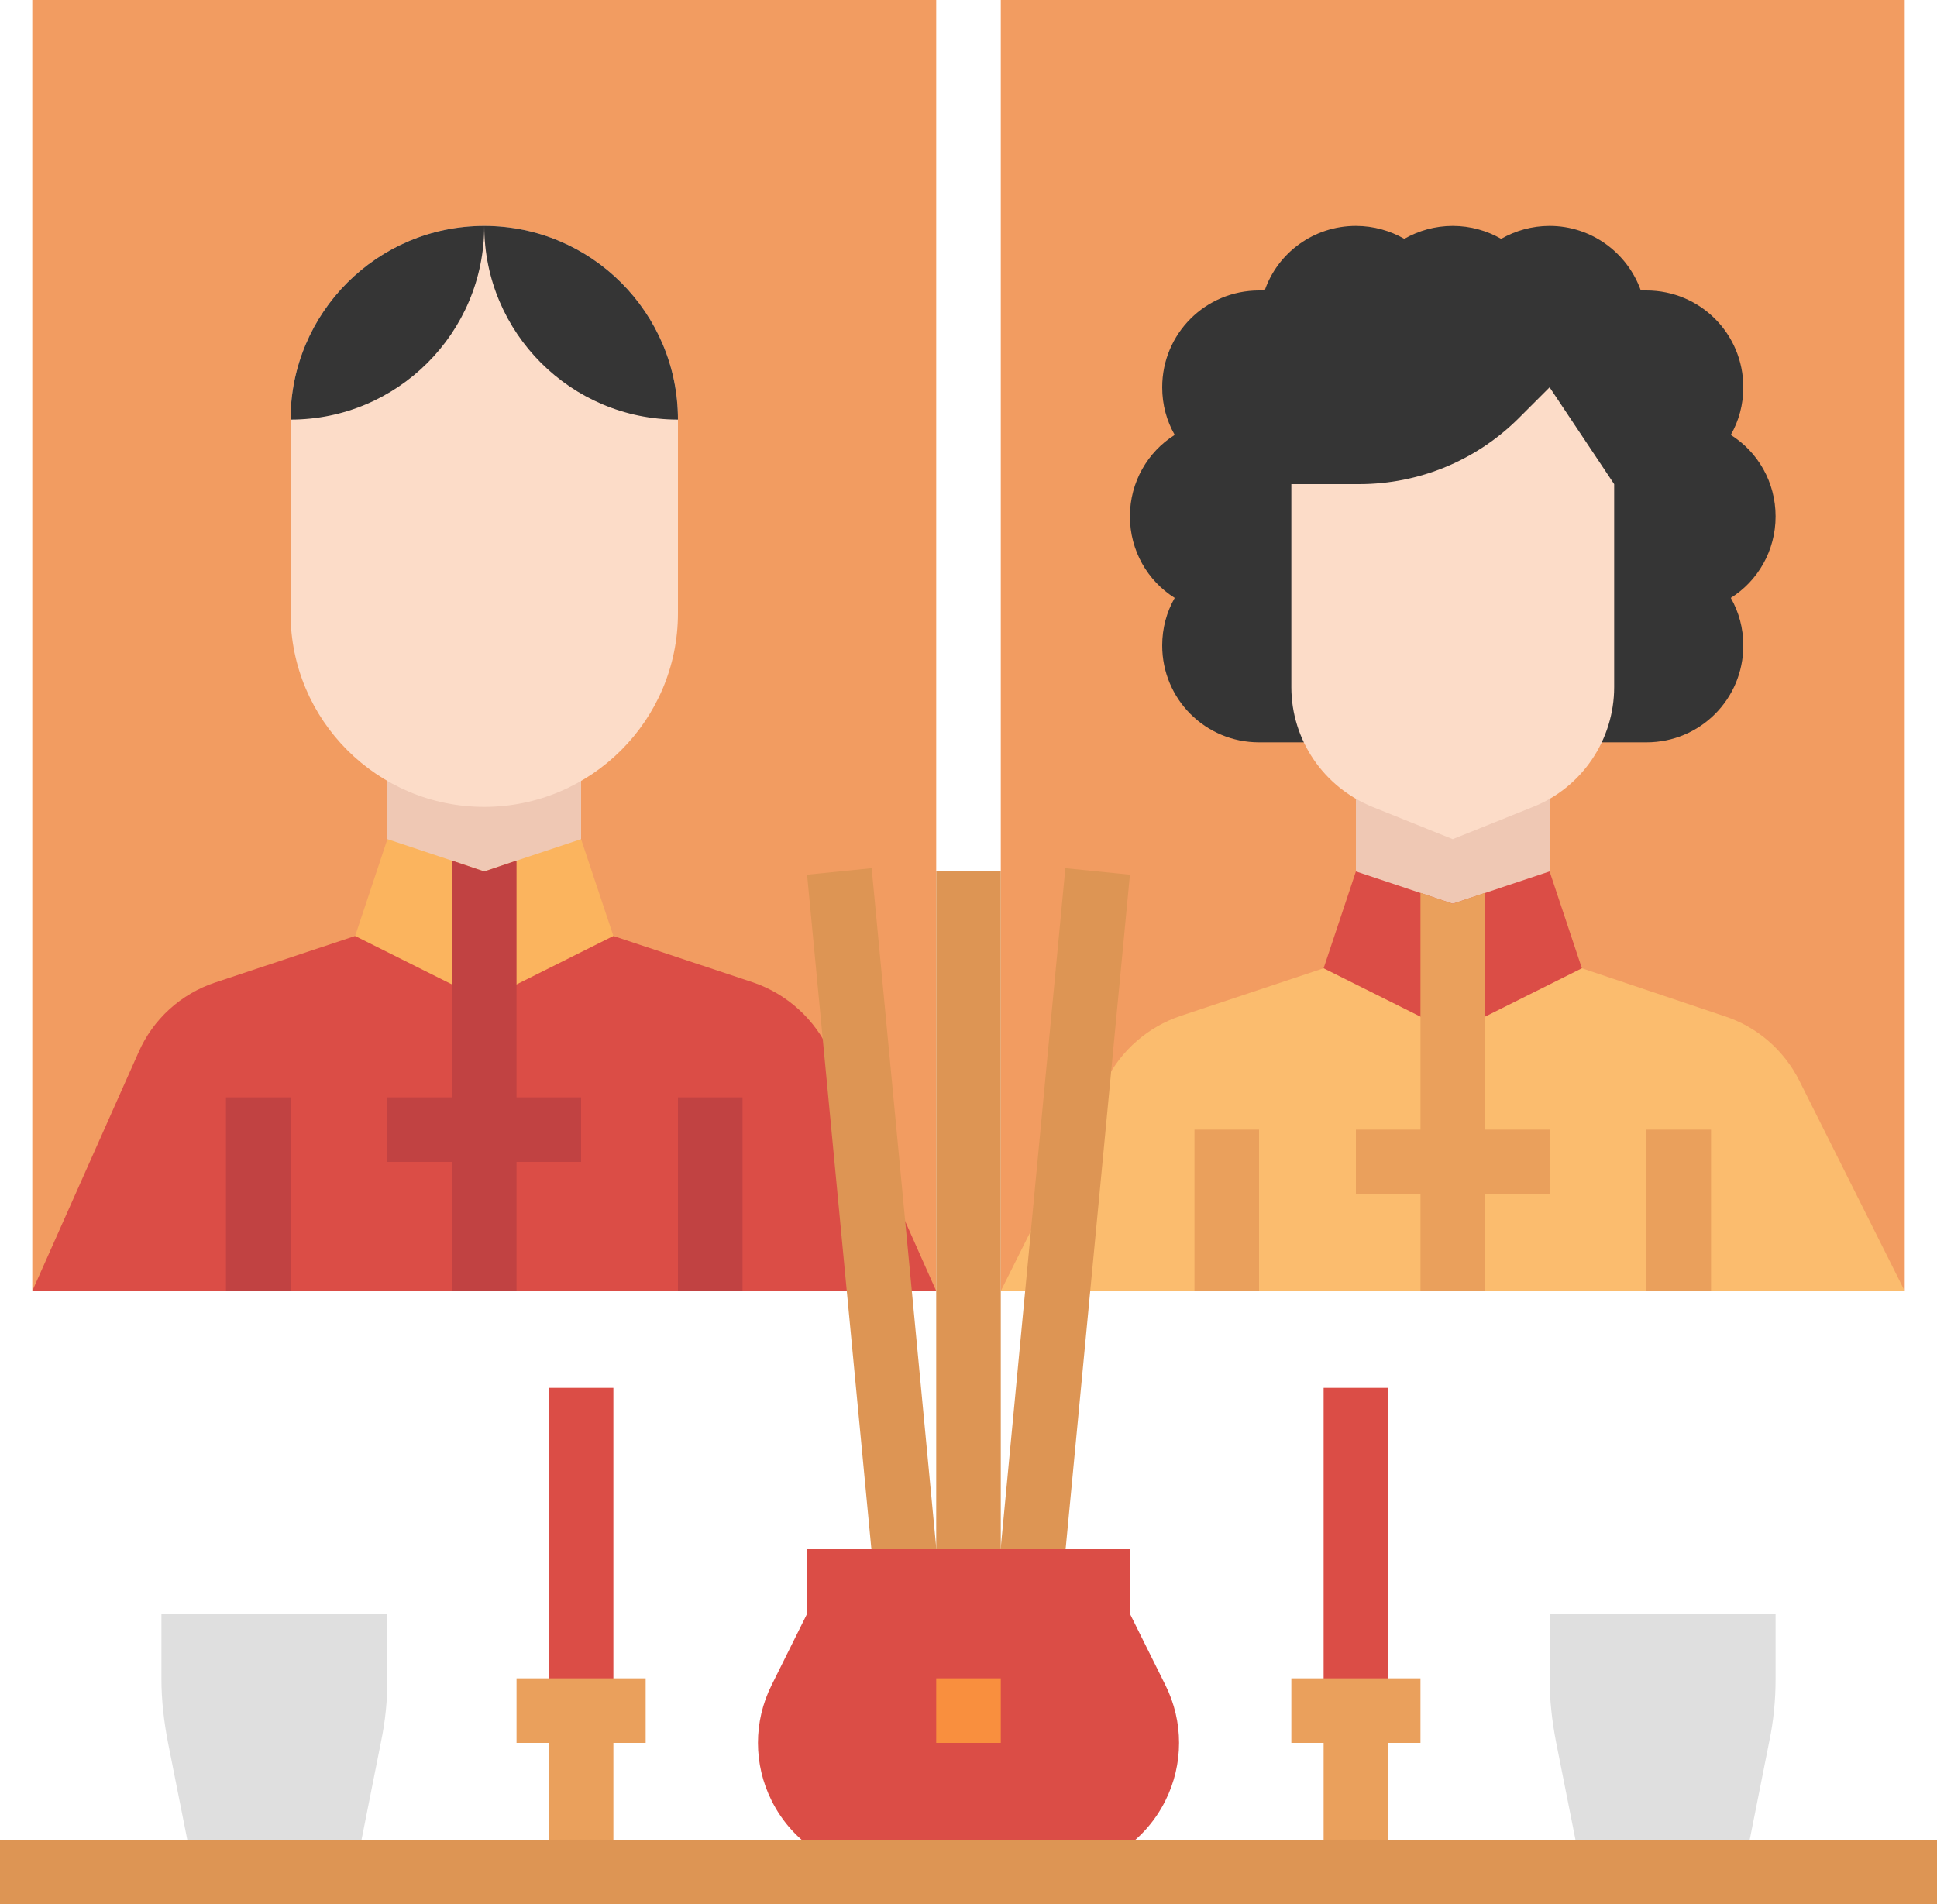
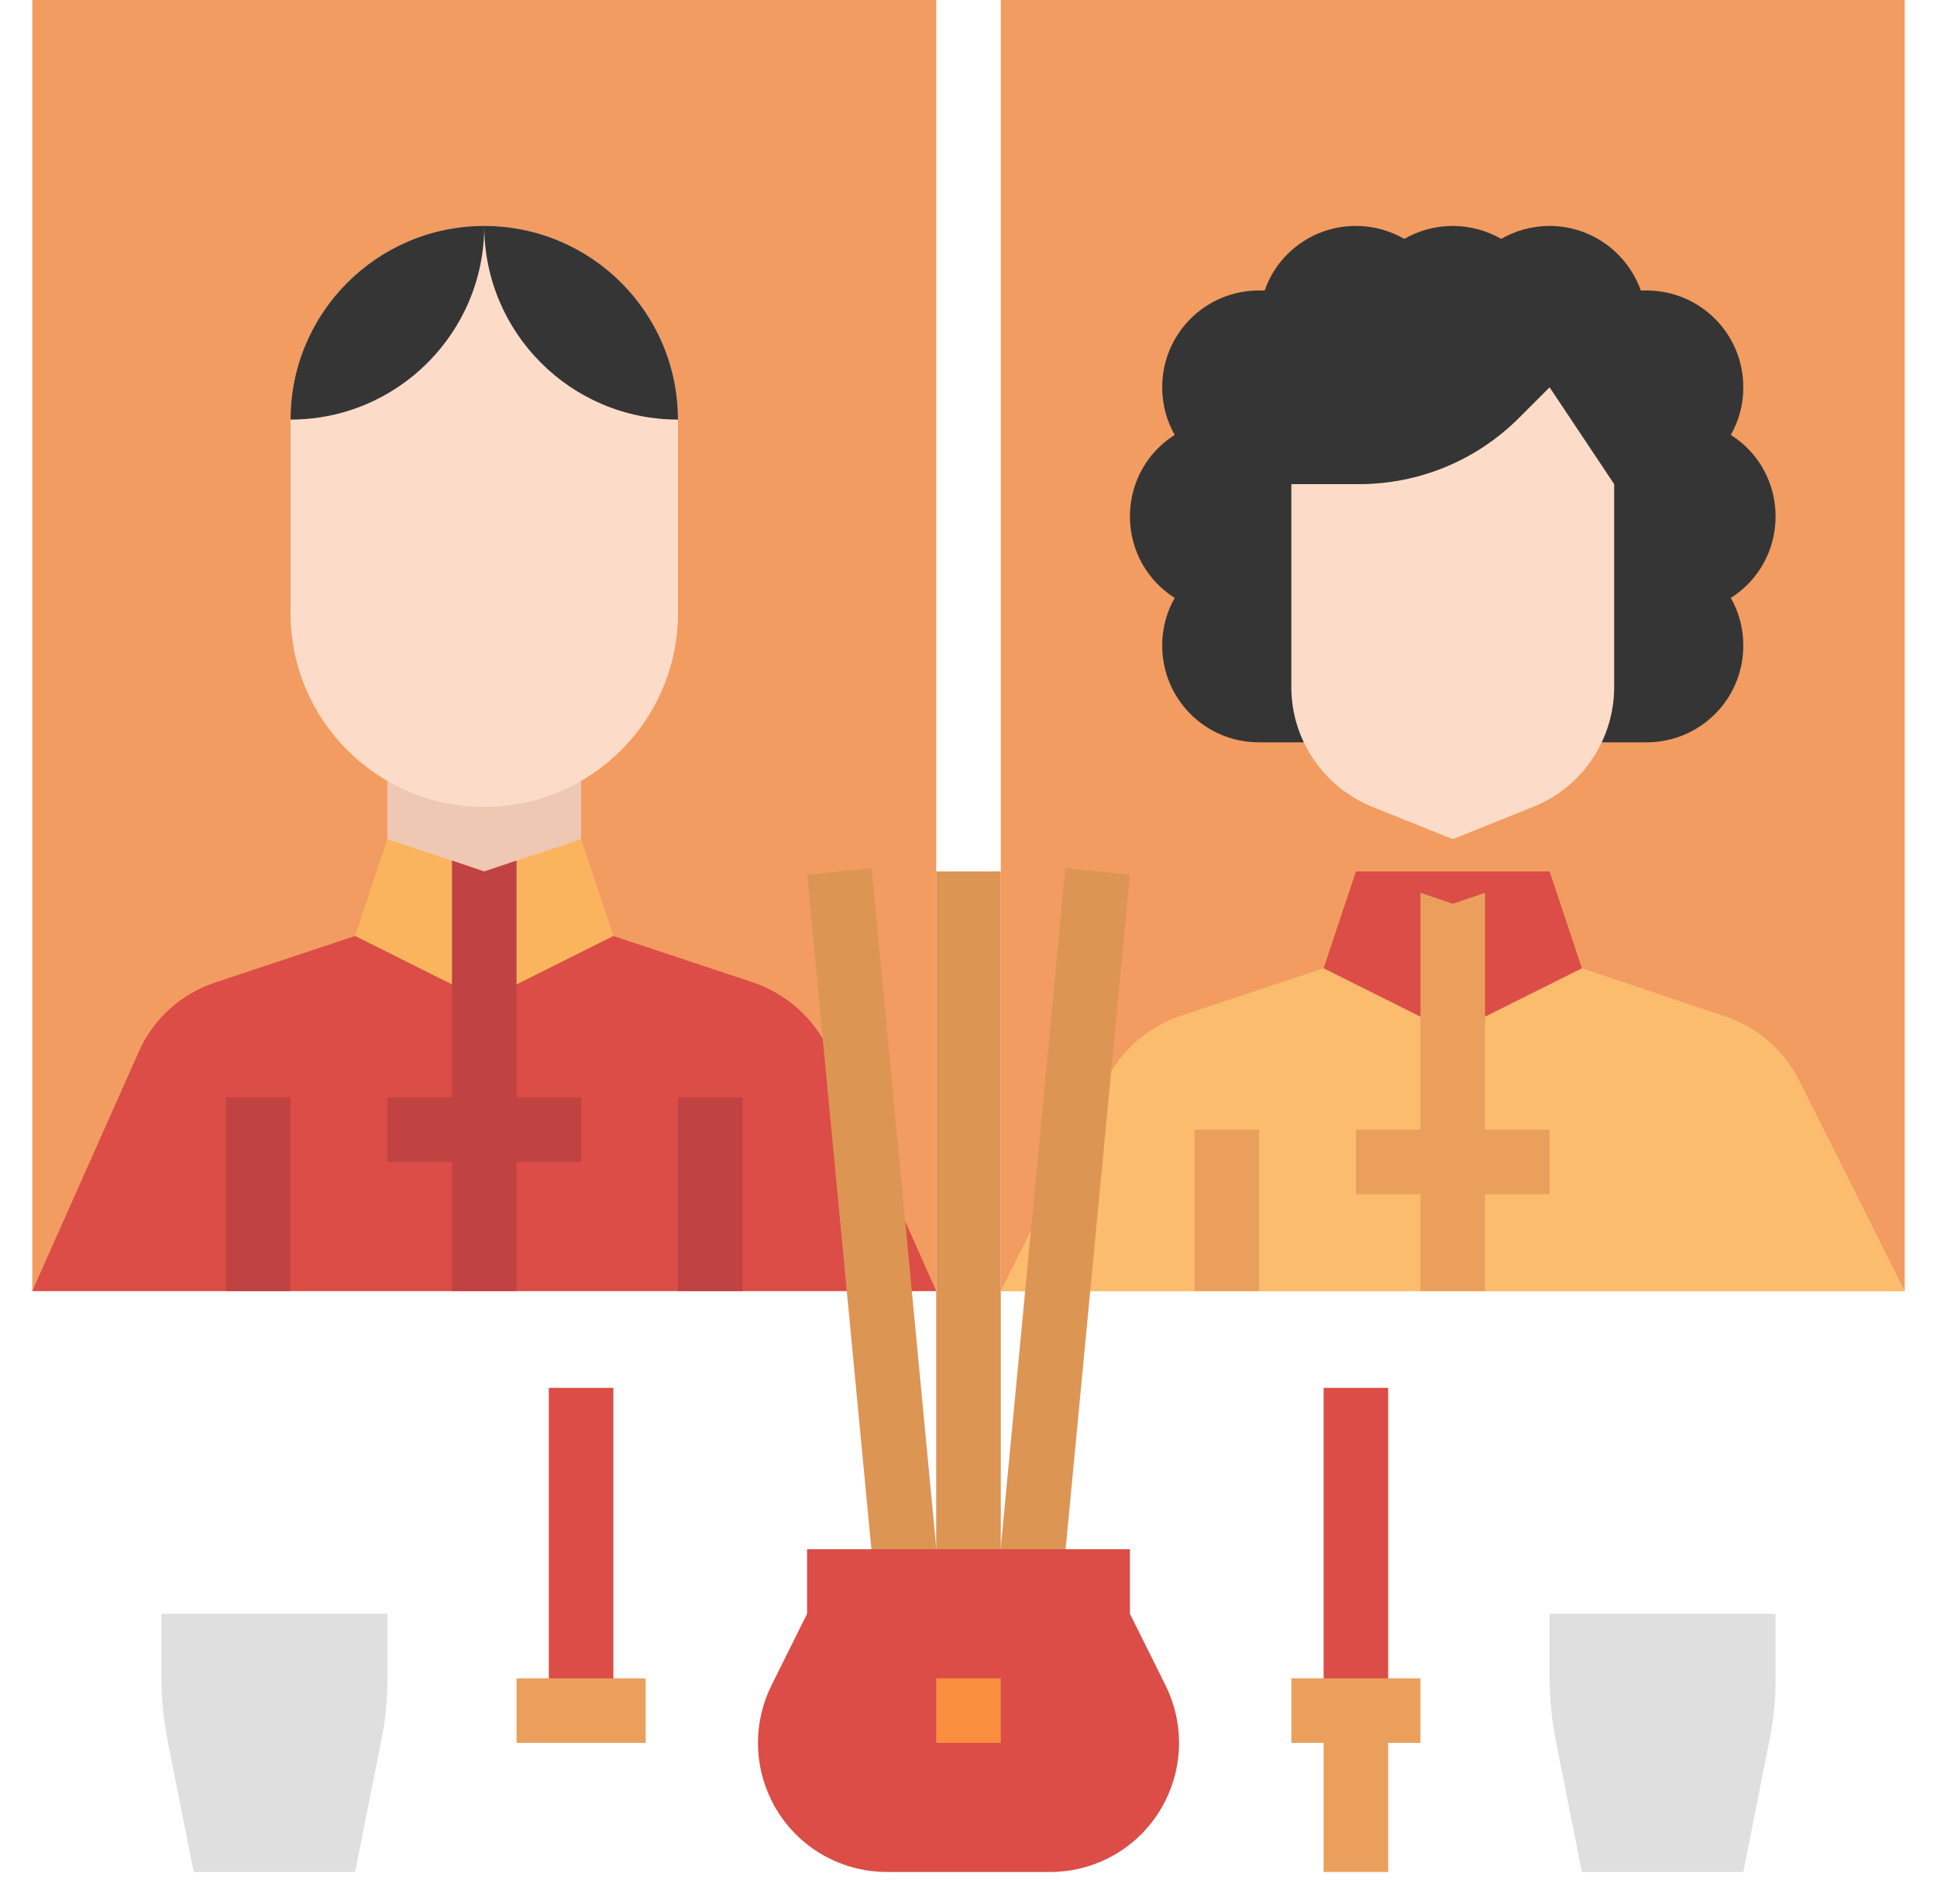
<svg xmlns="http://www.w3.org/2000/svg" height="472.0" preserveAspectRatio="xMidYMid meet" version="1.0" viewBox="16.0 24.0 480.0 472.0" width="480.0" zoomAndPan="magnify">
  <g>
    <g>
      <g>
        <path d="M152 368H168V448H152z" fill="#DB4D46" />
      </g>
      <g>
        <path d="M264 24H488V344H264z" fill="#F29C61" />
      </g>
      <g>
        <path d="M24 344L24 24 248 24 248 344" fill="#F29C61" />
      </g>
      <g>
        <path d="M221.7,284.9c-3.7-8.2-10.6-14.5-19.1-17.4L168,256h-64l-34.6,11.5c-8.5,2.8-15.5,9.1-19.1,17.4L24,344 h224L221.7,284.9z" fill="#DB4D46" />
      </g>
      <g>
        <path d="M456,152c0-8.5-4.4-16-11.1-20.2c2-3.5,3.1-7.5,3.1-11.8c0-13.3-10.7-24-24-24c-0.5,0-0.9,0-1.4,0 c-3.3-9.3-12.2-16-22.6-16c-4.4,0-8.5,1.2-12,3.2c-3.5-2-7.6-3.2-12-3.2s-8.5,1.2-12,3.2c-3.5-2-7.6-3.2-12-3.2 c-10.5,0-19.4,6.7-22.6,16c-0.4,0-0.9,0-1.4,0c-13.3,0-24,10.7-24,24c0,4.3,1.1,8.3,3.1,11.8C300.4,136,296,143.5,296,152 s4.4,16,11.1,20.2c-2,3.5-3.1,7.5-3.1,11.8c0,13.3,10.7,24,24,24h96c13.3,0,24-10.7,24-24c0-4.3-1.1-8.3-3.1-11.8 C451.6,168,456,160.5,456,152z" fill="#353535" />
      </g>
      <g>
        <path d="M488,344l-26.1-52.1c-3.8-7.6-10.5-13.4-18.5-16L408,264h-64l-35.4,11.8c-8.1,2.7-14.7,8.5-18.5,16 L264,344H488z" fill="#FBBC6E" />
      </g>
      <g>
        <path d="M400 240L352 240 344 264 376 280 408 264z" fill="#DB4D46" />
      </g>
      <g>
-         <path d="M352 200L352 240 376 248 400 240 400 200z" fill="#EFC8B4" />
-       </g>
+         </g>
      <g>
        <path d="M160 232L112 232 104 256 136 272 168 256z" fill="#FBB45E" />
      </g>
      <g>
        <path d="M112 200L112 232 136 240 160 232 160 200z" fill="#EFC8B4" />
      </g>
      <g>
        <path d="M88,128v48c0,26.5,21.5,48,48,48h0c26.5,0,48-21.5,48-48v-48c0-26.5-21.5-48-48-48h0 C109.5,80,88,101.5,88,128z" fill="#FCDCC8" />
      </g>
      <g>
        <path d="M136,80L136,80c0,26.5,21.5,48,48,48l0,0C184,101.5,162.5,80,136,80z" fill="#353535" />
      </g>
      <g>
        <path d="M136,80L136,80c-26.5,0-48,21.5-48,48l0,0C114.5,128,136,106.5,136,80z" fill="#353535" />
      </g>
      <g>
        <path d="M416,144v50.3c0,13.1-8,24.9-20.1,29.7l-19.9,8l-19.9-8c-12.1-4.9-20.1-16.6-20.1-29.7V144h16.8 c14.9,0,29.1-5.9,39.6-16.4l7.6-7.6L416,144z" fill="#FCDCC8" />
      </g>
      <g>
        <path d="M352 304H400V320H352z" fill="#EAA05C" />
      </g>
      <g>
        <path d="M312 304H328V344H312z" fill="#EAA05C" />
      </g>
      <g>
-         <path d="M424 304H440V344H424z" fill="#EAA05C" />
-       </g>
+         </g>
      <g>
        <path d="M112 296H160V312H112z" fill="#C14242" />
      </g>
      <g>
        <path d="M72 296H88V344H72z" fill="#C14242" />
      </g>
      <g>
        <path d="M184 296H200V344H184z" fill="#C14242" />
      </g>
      <g>
        <path d="M248 240H264V416H248z" fill="#DD9554" />
      </g>
      <g>
        <path d="M144 440H176V456H144z" fill="#EAA05C" />
      </g>
      <g>
        <path d="M104,488H64l-6.4-32.2c-1-5.2-1.6-10.4-1.6-15.7V424h56v16.1c0,5.3-0.5,10.5-1.6,15.7L104,488z" fill="#DFDFDF" />
      </g>
      <g>
        <path d="M448,488h-40l-6.4-32.2c-1-5.2-1.6-10.4-1.6-15.7V424h56v16.1c0,5.3-0.5,10.5-1.6,15.7L448,488z" fill="#DFDFDF" />
      </g>
      <g>
        <path d="M136 240L128 237.3 128 344 144 344 144 237.3z" fill="#C14242" />
      </g>
      <g>
        <path d="M376 248L368 245.3 368 344 384 344 384 245.3z" fill="#EAA05C" />
      </g>
      <g>
-         <path d="M152 448H168V488H152z" fill="#EAA05C" />
-       </g>
+         </g>
      <g>
        <path d="M344 368H360V448H344z" fill="#DB4D46" />
      </g>
      <g>
        <path d="M336 440H368V456H336z" fill="#EAA05C" />
      </g>
      <g>
        <path d="M344 448H360V488H344z" fill="#EAA05C" />
      </g>
      <g>
        <path d="M279.3 416L296 240.8 280 239.2 263.2 416z" fill="#DD9554" />
      </g>
      <g>
        <path d="M248.8 416L232 239.2 216 240.8 232.7 416z" fill="#DD9554" />
      </g>
      <g>
        <path d="M276.2,488h-40.4c-12.1,0-23.2-6.8-28.6-17.7l0,0c-4.5-9-4.5-19.6,0-28.6L216,424v-16h80v16l8.8,17.7 c4.5,9,4.5,19.6,0,28.6l0,0C299.4,481.2,288.3,488,276.2,488z" fill="#DB4D46" />
      </g>
      <g>
        <path d="M248 440H264V456H248z" fill="#F98F3E" />
      </g>
      <g>
-         <path d="M16 480H496V496H16z" fill="#DD9554" />
-       </g>
+         </g>
    </g>
  </g>
</svg>